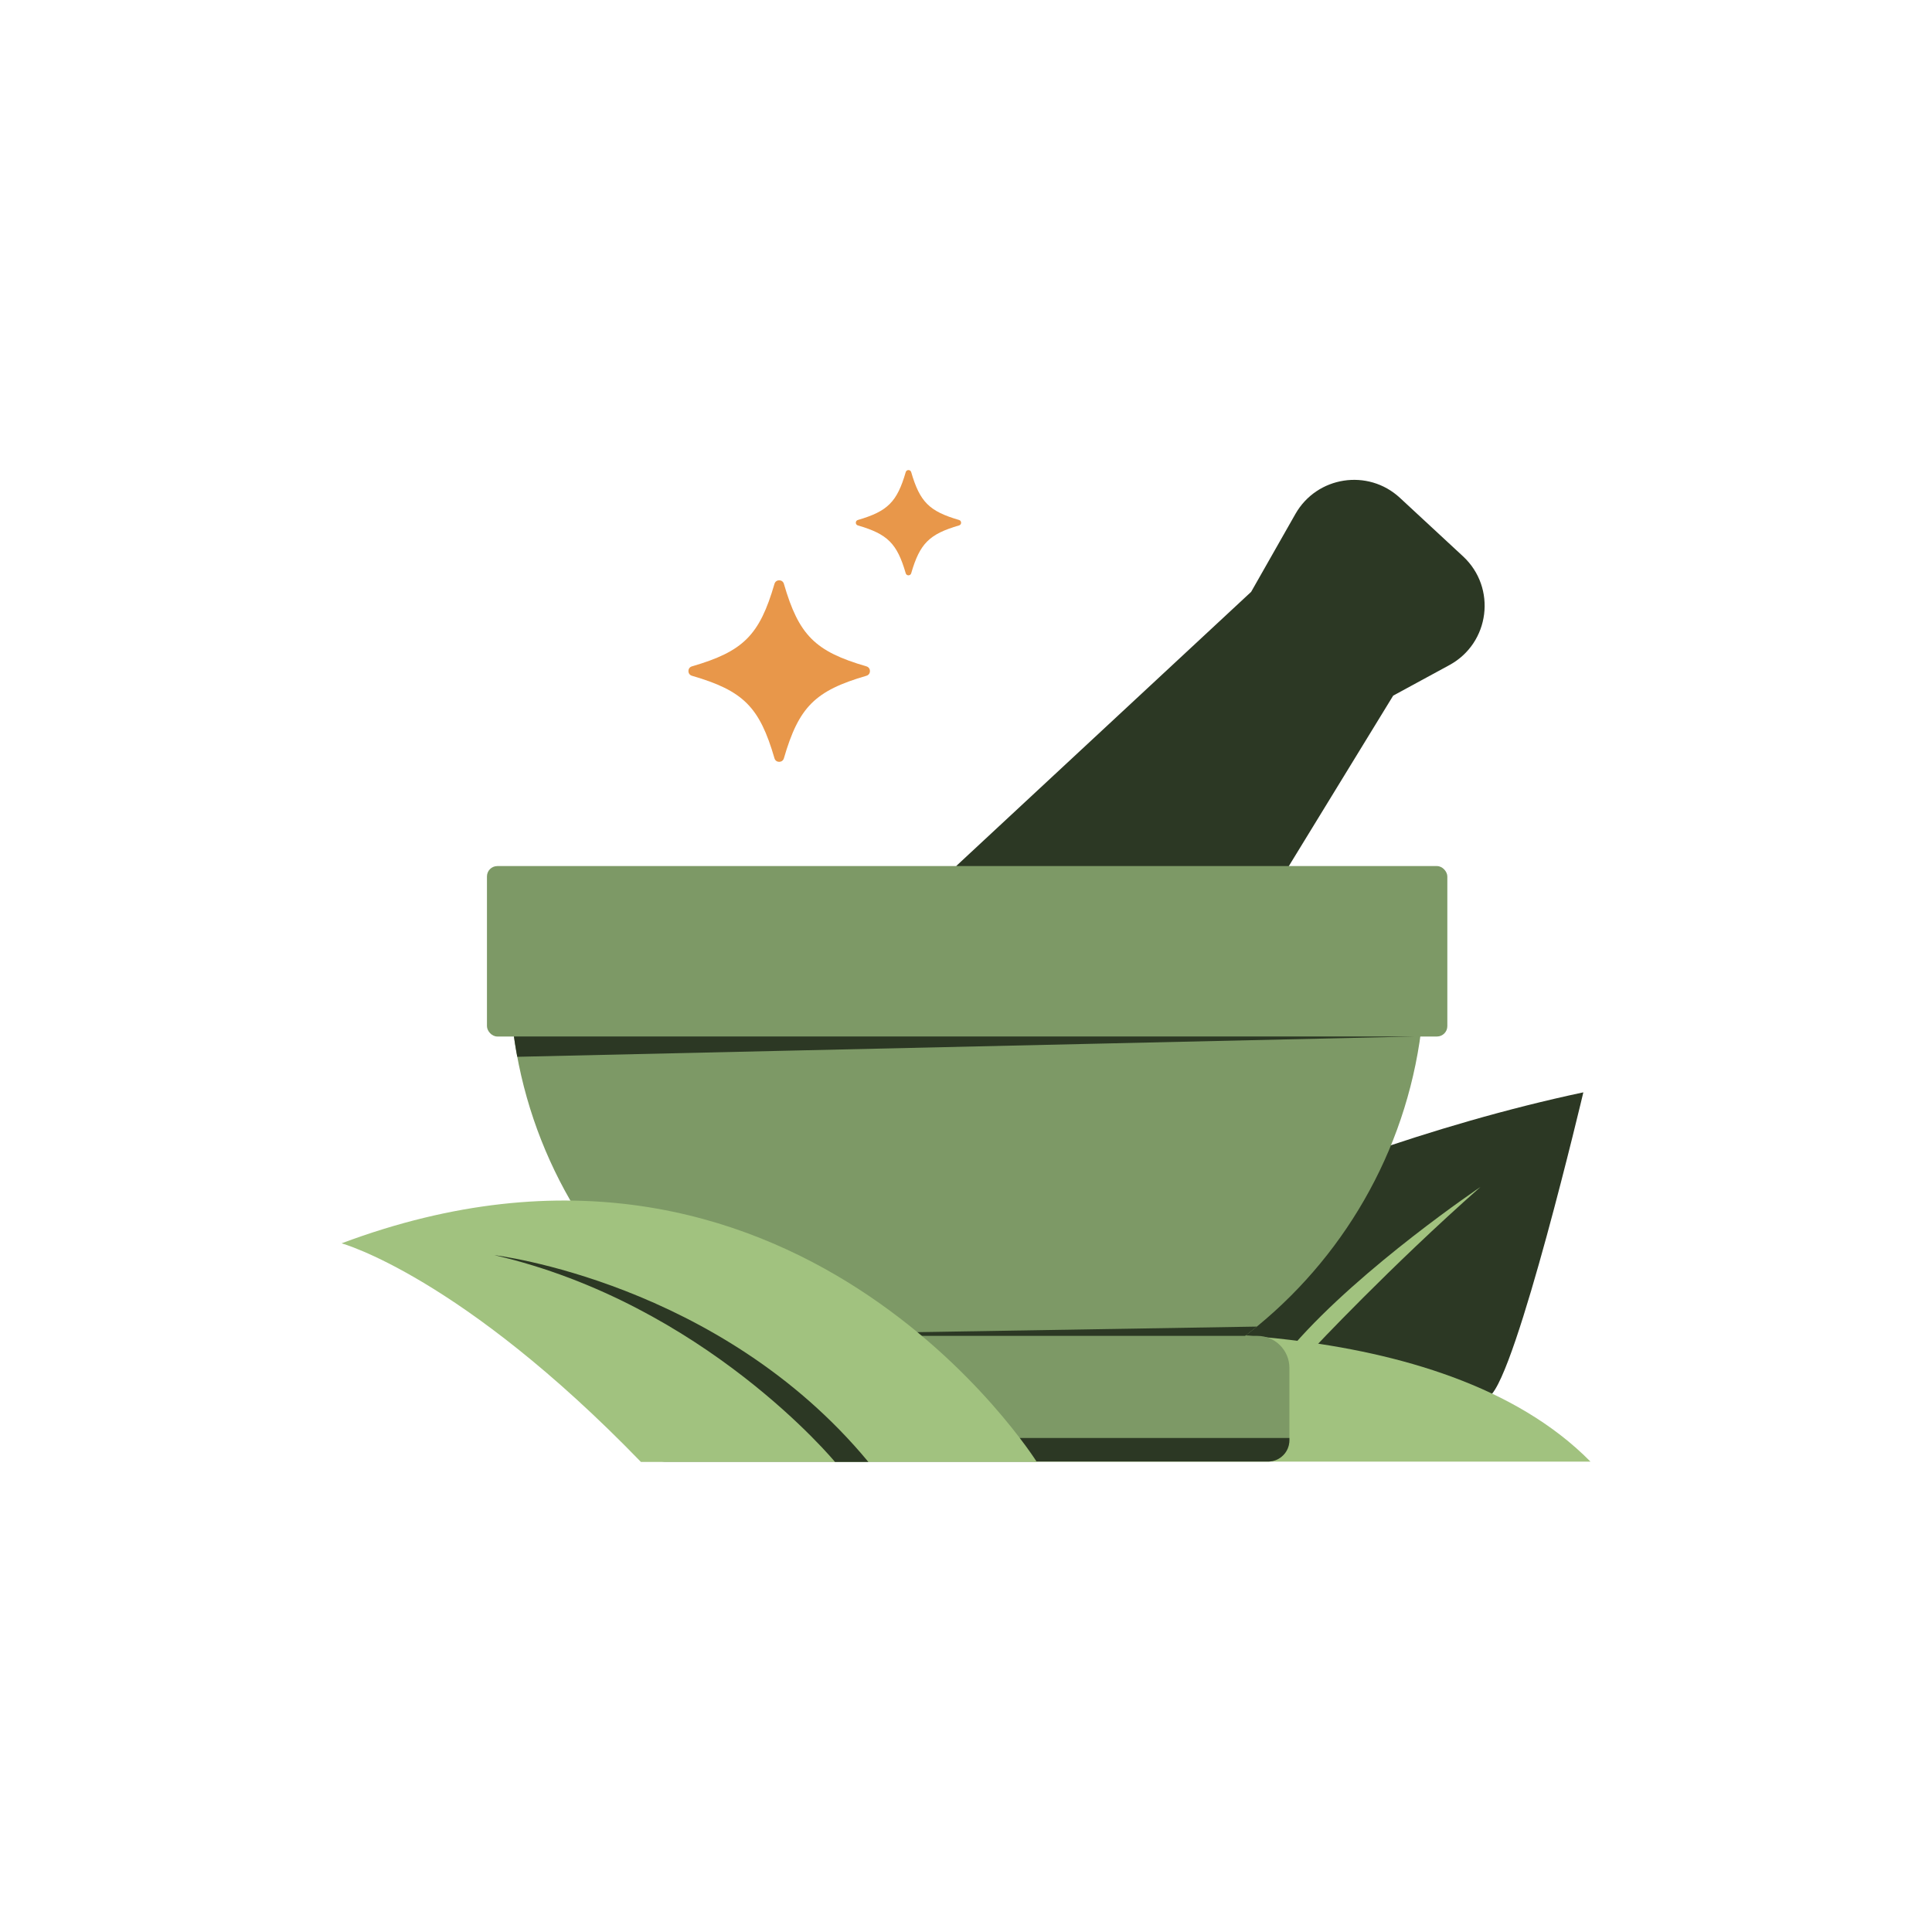
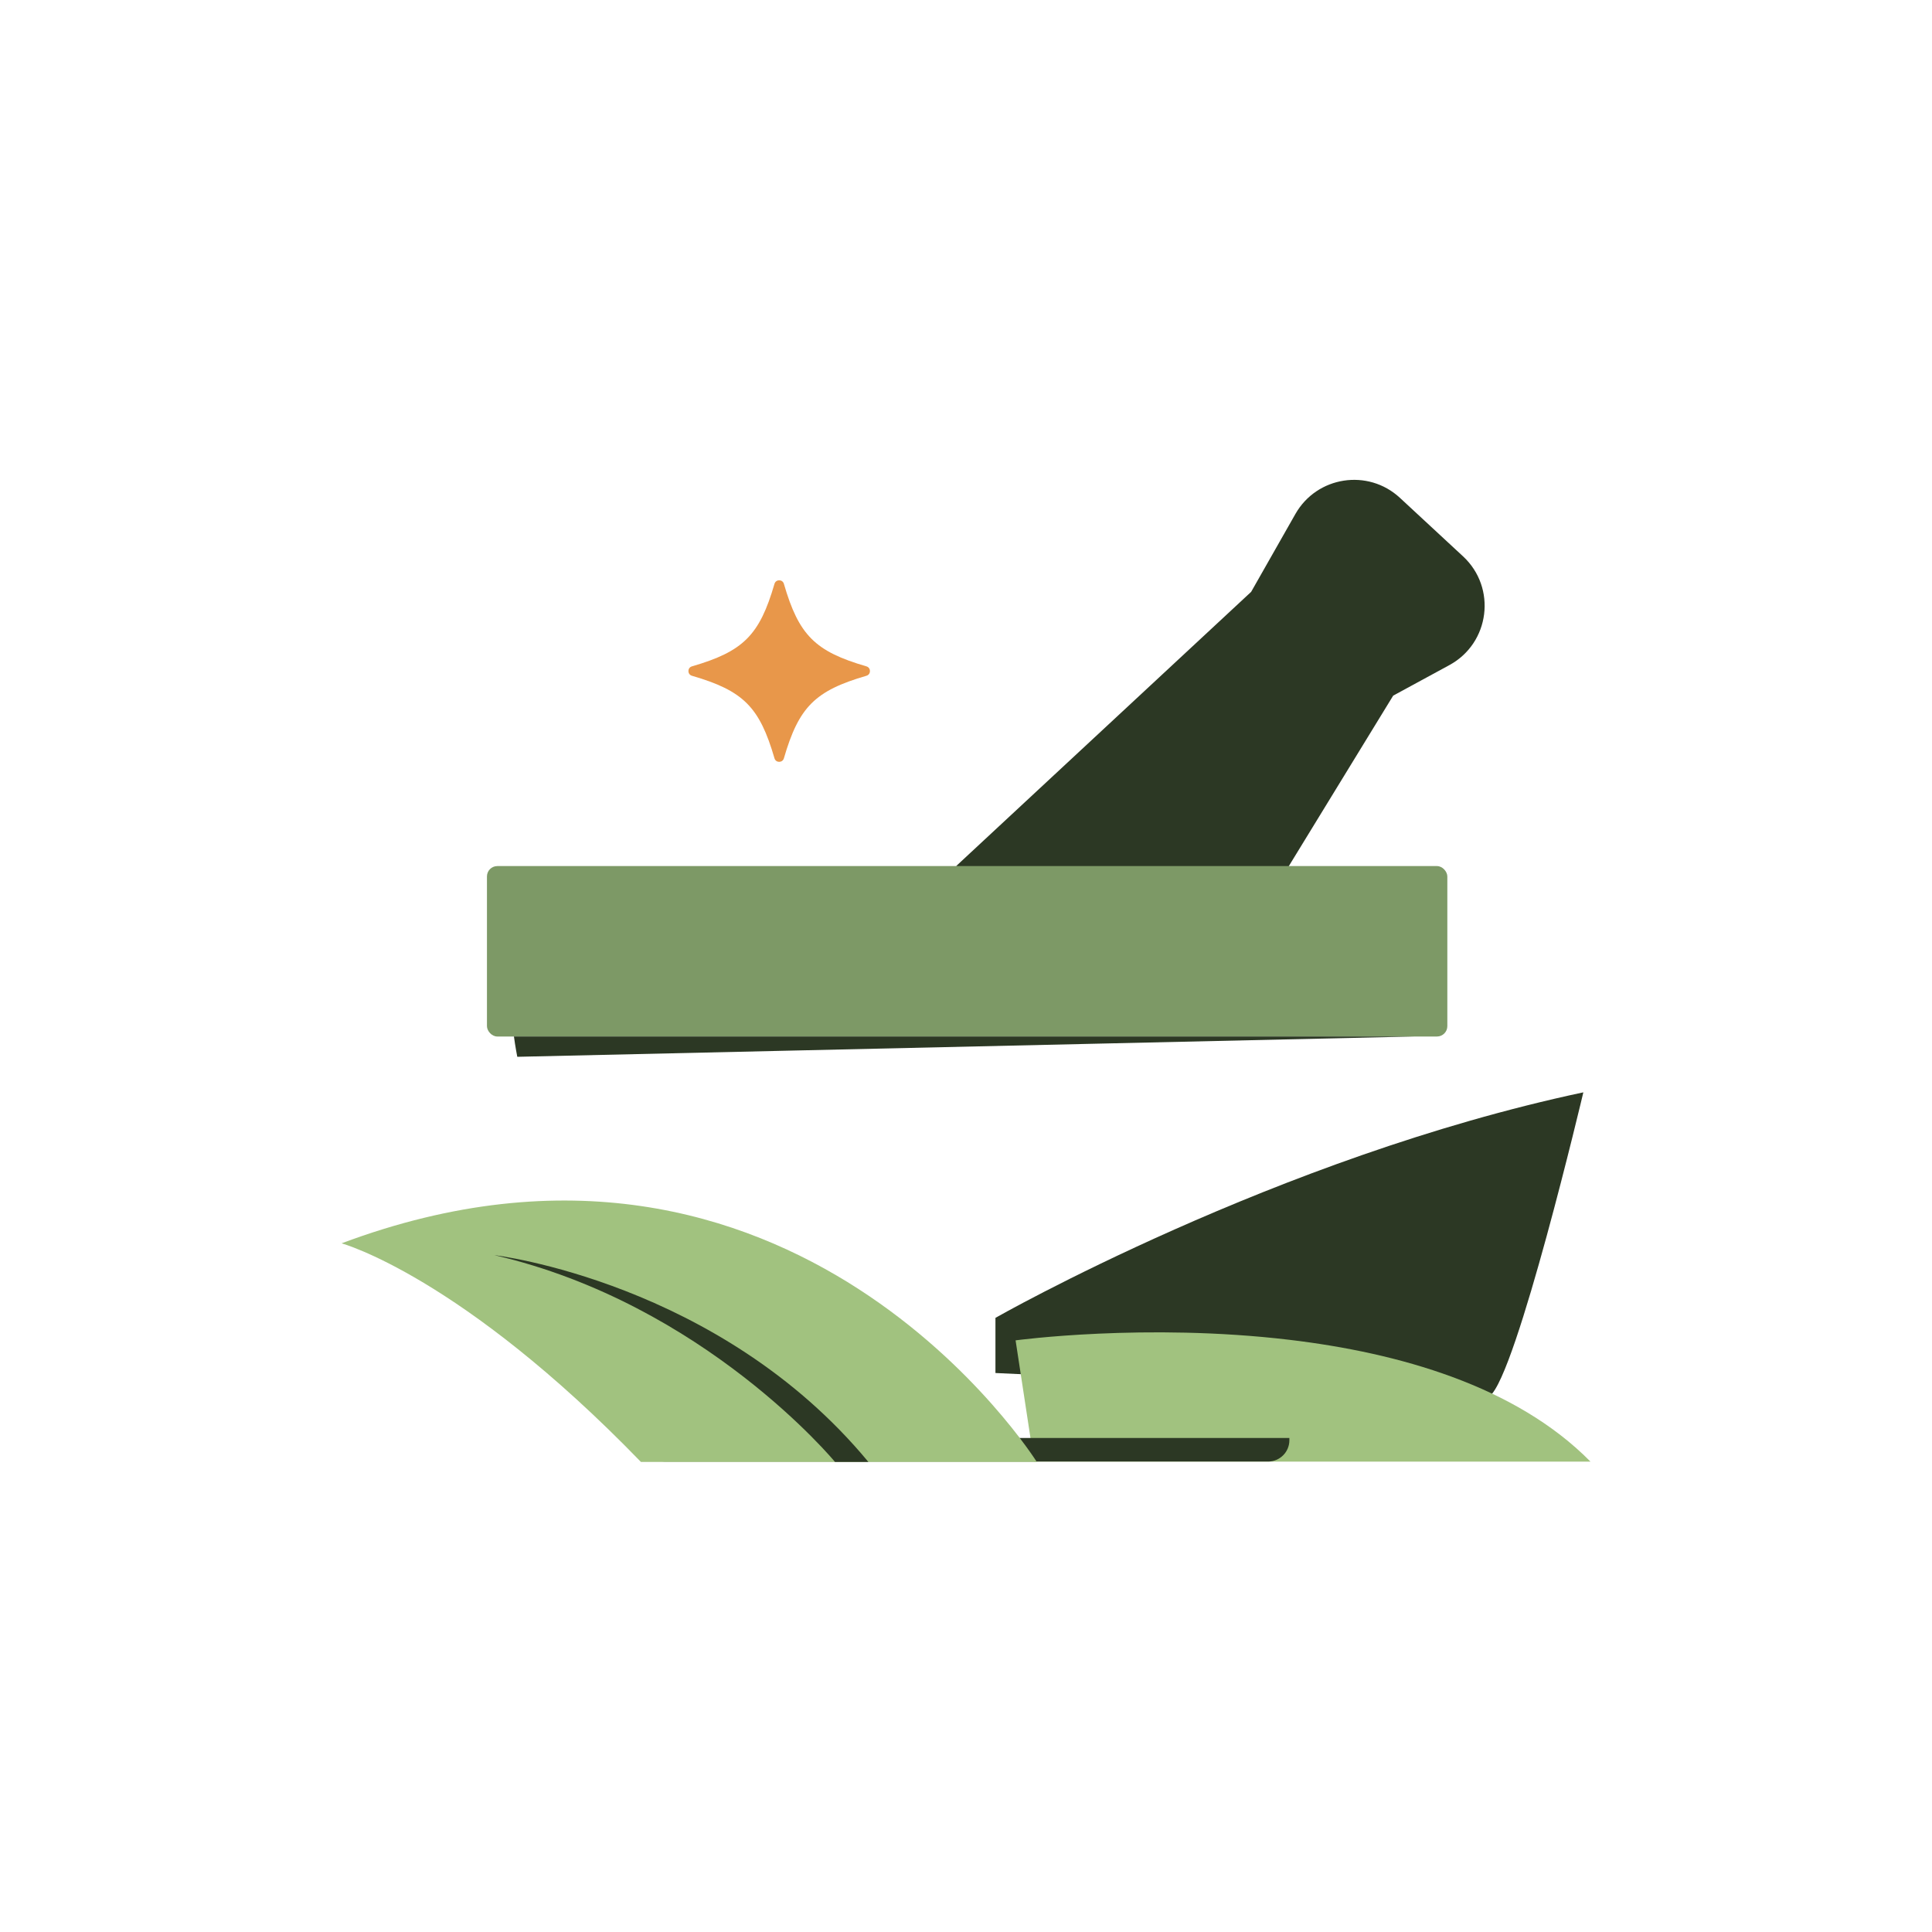
<svg xmlns="http://www.w3.org/2000/svg" viewBox="0 0 1080 1080" data-name="Layer 5" id="Layer_5">
  <defs>
    <style>
      .cls-1 {
        fill: #2c3824;
      }

      .cls-2 {
        fill: #e8974a;
      }

      .cls-3 {
        fill: #a1c27f;
      }

      .cls-4 {
        fill: #7d9966;
      }
    </style>
  </defs>
  <path d="M556.46,736.69s157.44-89.73,328.64-126.06c0,0-37.43,158.37-52.3,169.74l-276.34-12.85v-30.83Z" class="cls-1" />
  <path d="M534.49,484.14l164.91-153.3,24.73-43.51c12.02-21.14,40.6-25.56,58.44-9.03l35.27,32.69c18.93,17.54,15.04,48.49-7.64,60.81l-31.4,17.06-73.29,119.71-171.01-24.43Z" class="cls-1" />
  <path d="M567.71,749.27s72.61-9.88,153.07-.31c61,7.26,126.51,25.69,168.3,68.09h-311.02l-10.34-67.78Z" class="cls-3" />
  <rect ry="5.8" rx="5.8" height="95.28" width="536.86" y="484.14" x="272.21" class="cls-4" />
-   <path d="M284.8,543.51c0,141.29,114.54,255.84,255.84,255.84s255.84-114.54,255.84-255.84h-511.67Z" class="cls-4" />
-   <path d="M377.69,746.77h325.22c9.86,0,17.87,8.01,17.87,17.87v40.48c0,6.56-5.33,11.89-11.89,11.89h-337.19c-6.56,0-11.89-5.33-11.89-11.89v-40.48c0-9.86,8.01-17.87,17.87-17.87Z" class="cls-4" />
  <path d="M287.3,579.41h503.05l-501.19,11.35s-1.15-5.9-1.86-11.35Z" class="cls-1" />
  <path d="M359.81,803.84h360.96v1.28c0,6.56-5.33,11.89-11.89,11.89h-337.19c-6.56,0-11.89-5.33-11.89-11.89v-1.28h0Z" class="cls-1" />
-   <polygon points="385.25 746.77 696.03 746.77 702.59 741.57 385.25 746.77" class="cls-1" />
  <path d="M358.28,817.24h221.3s-135.97-216.89-388.64-122.21c0,0,66.61,18.17,167.35,122.21Z" class="cls-3" />
  <path d="M276.34,701.63s125.68,14.84,209.09,115.6h-18.66s-72.95-88.46-190.42-115.6Z" class="cls-1" />
-   <path d="M827.68,663.46s-66.16,44.53-104.33,88.21l10.6,2.54s43.26-46.23,93.73-90.76Z" class="cls-3" />
  <g>
    <path d="M484.34,377.76c-28.74,8.36-37.78,17.4-46.14,46.14-.77,2.63-4.5,2.63-5.26,0-8.36-28.74-17.4-37.78-46.14-46.14-2.63-.77-2.63-4.5,0-5.26,28.74-8.36,37.78-17.4,46.14-46.14.77-2.63,4.5-2.63,5.26,0,8.36,28.74,17.4,37.78,46.14,46.14,2.63.77,2.63,4.5,0,5.26Z" class="cls-2" />
-     <path d="M536.12,293.72c-16.67,4.85-21.91,10.09-26.76,26.76-.44,1.52-2.61,1.52-3.05,0-4.85-16.67-10.09-21.91-26.76-26.76-1.52-.44-1.52-2.61,0-3.05,16.67-4.85,21.91-10.09,26.76-26.76.44-1.52,2.61-1.52,3.05,0,4.85,16.67,10.09,21.91,26.76,26.76,1.52.44,1.52,2.61,0,3.05Z" class="cls-2" />
  </g>
</svg>